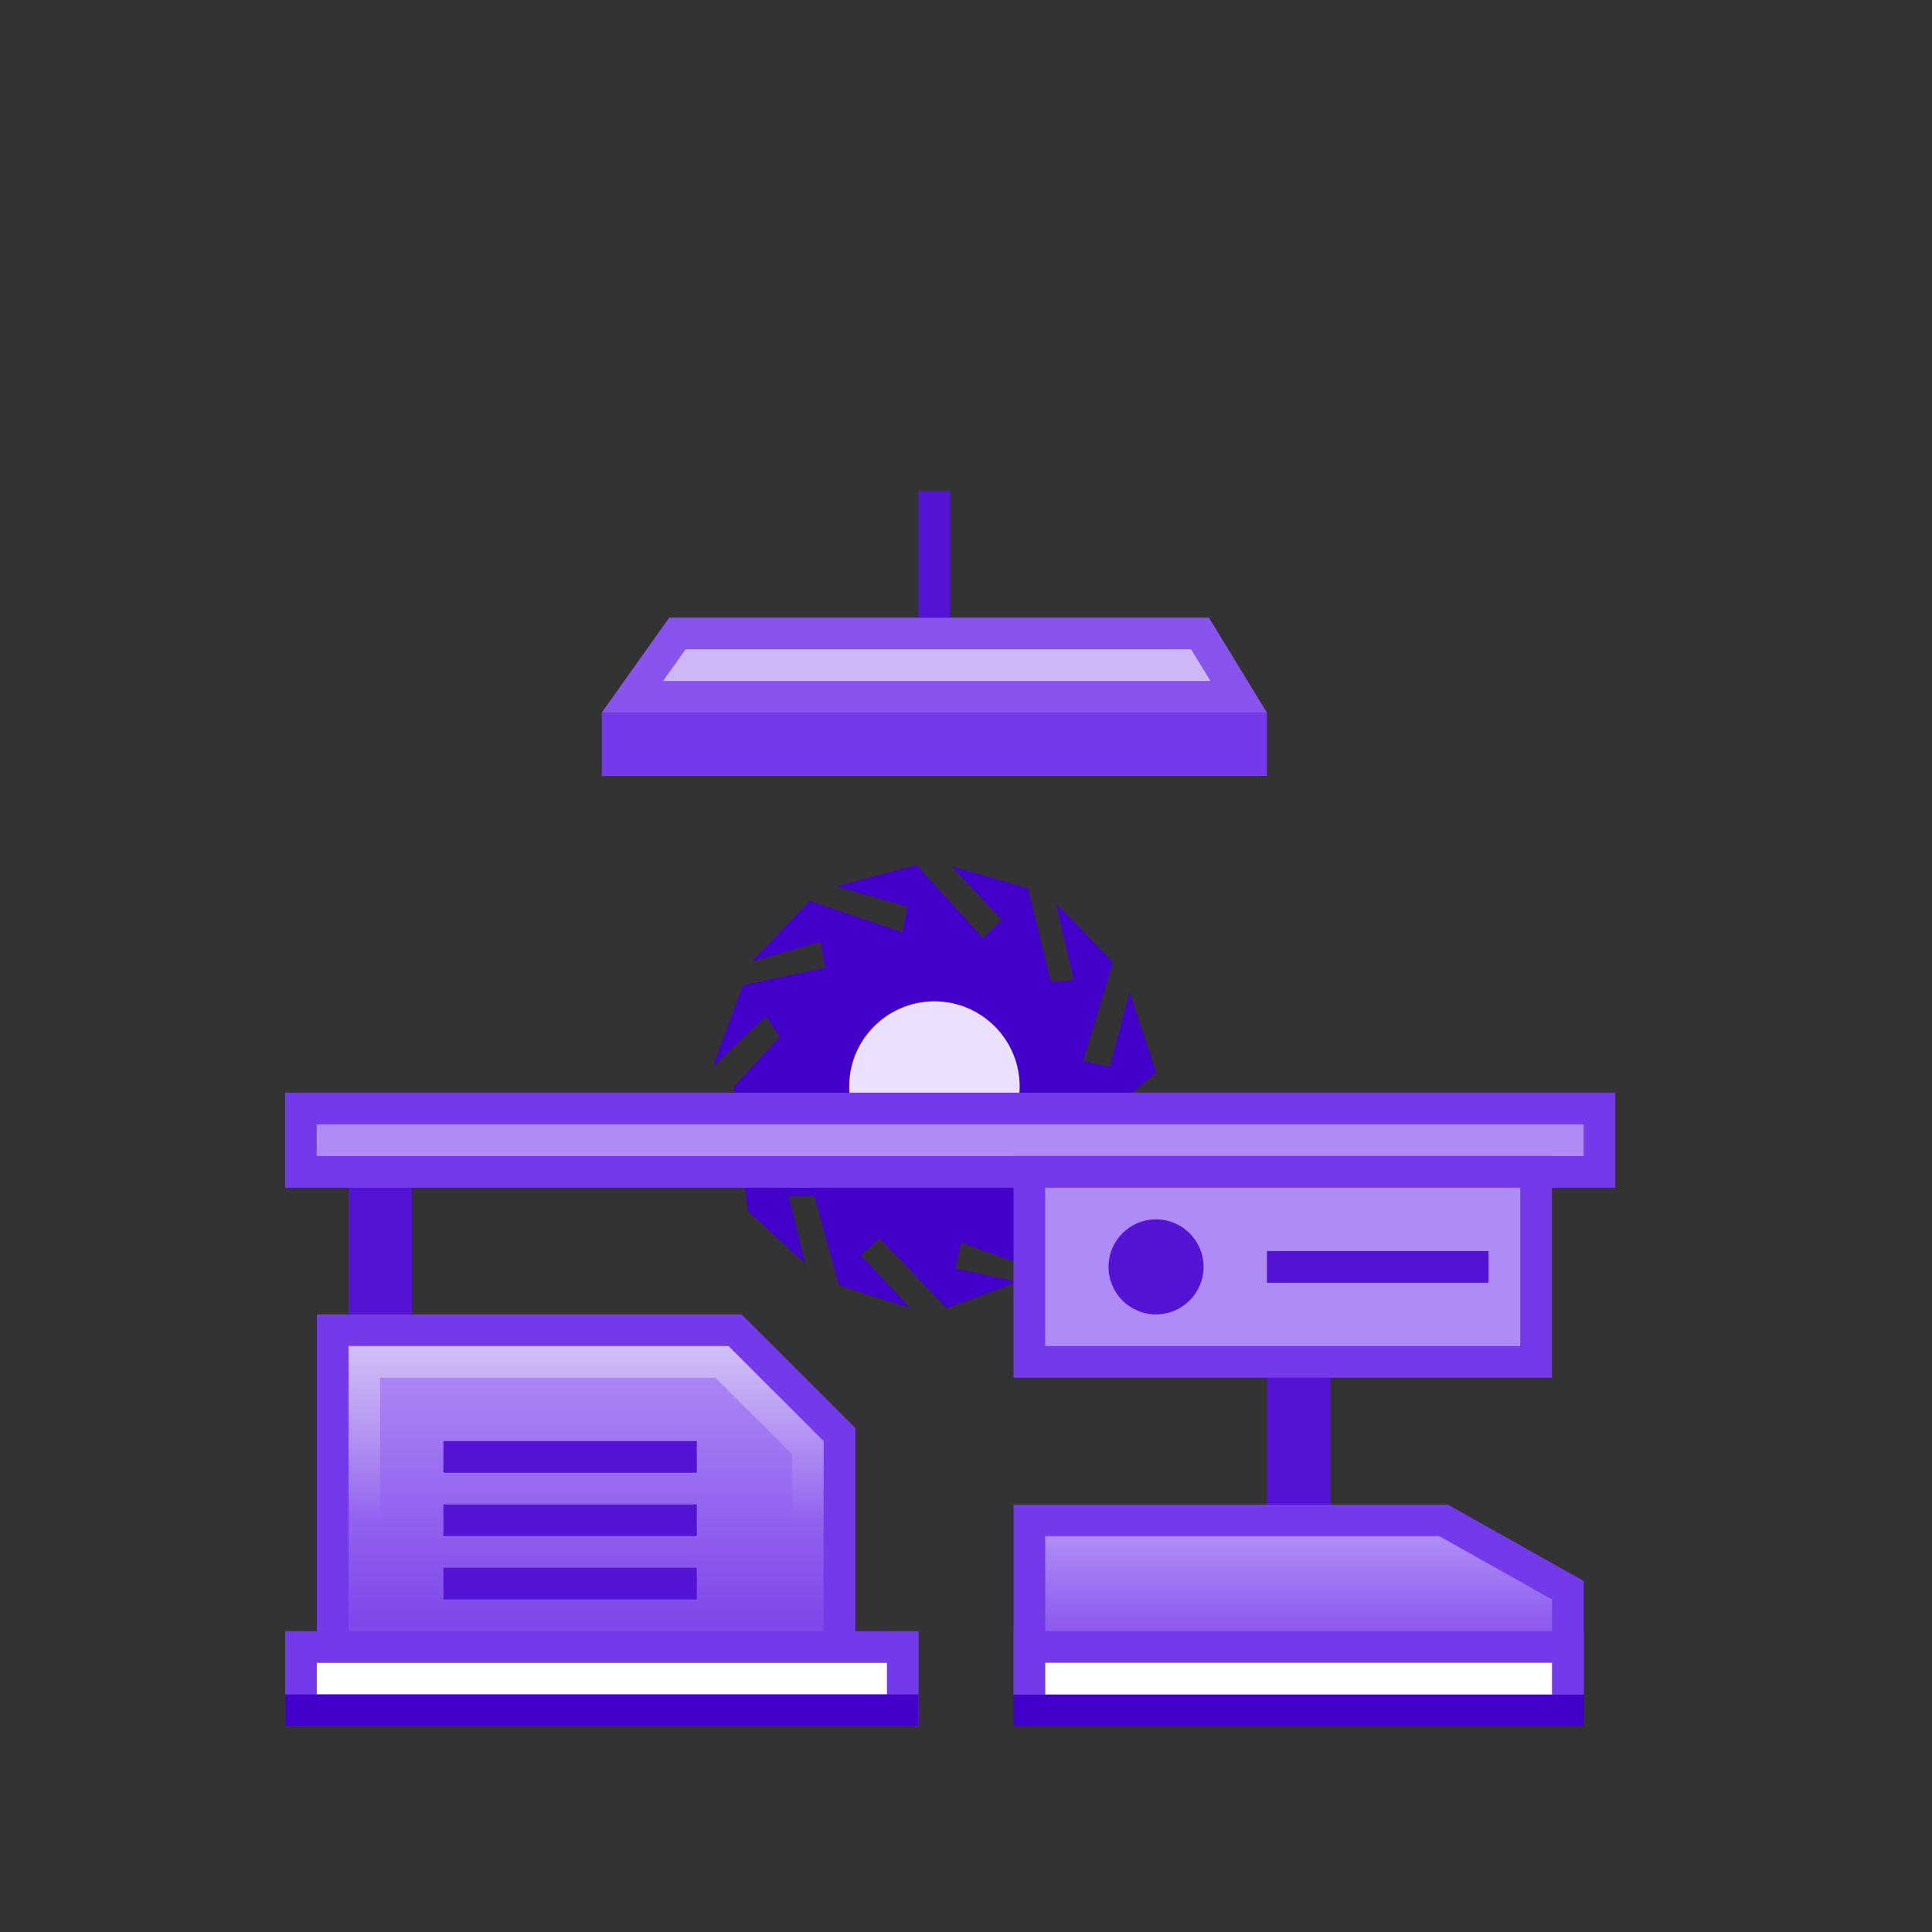
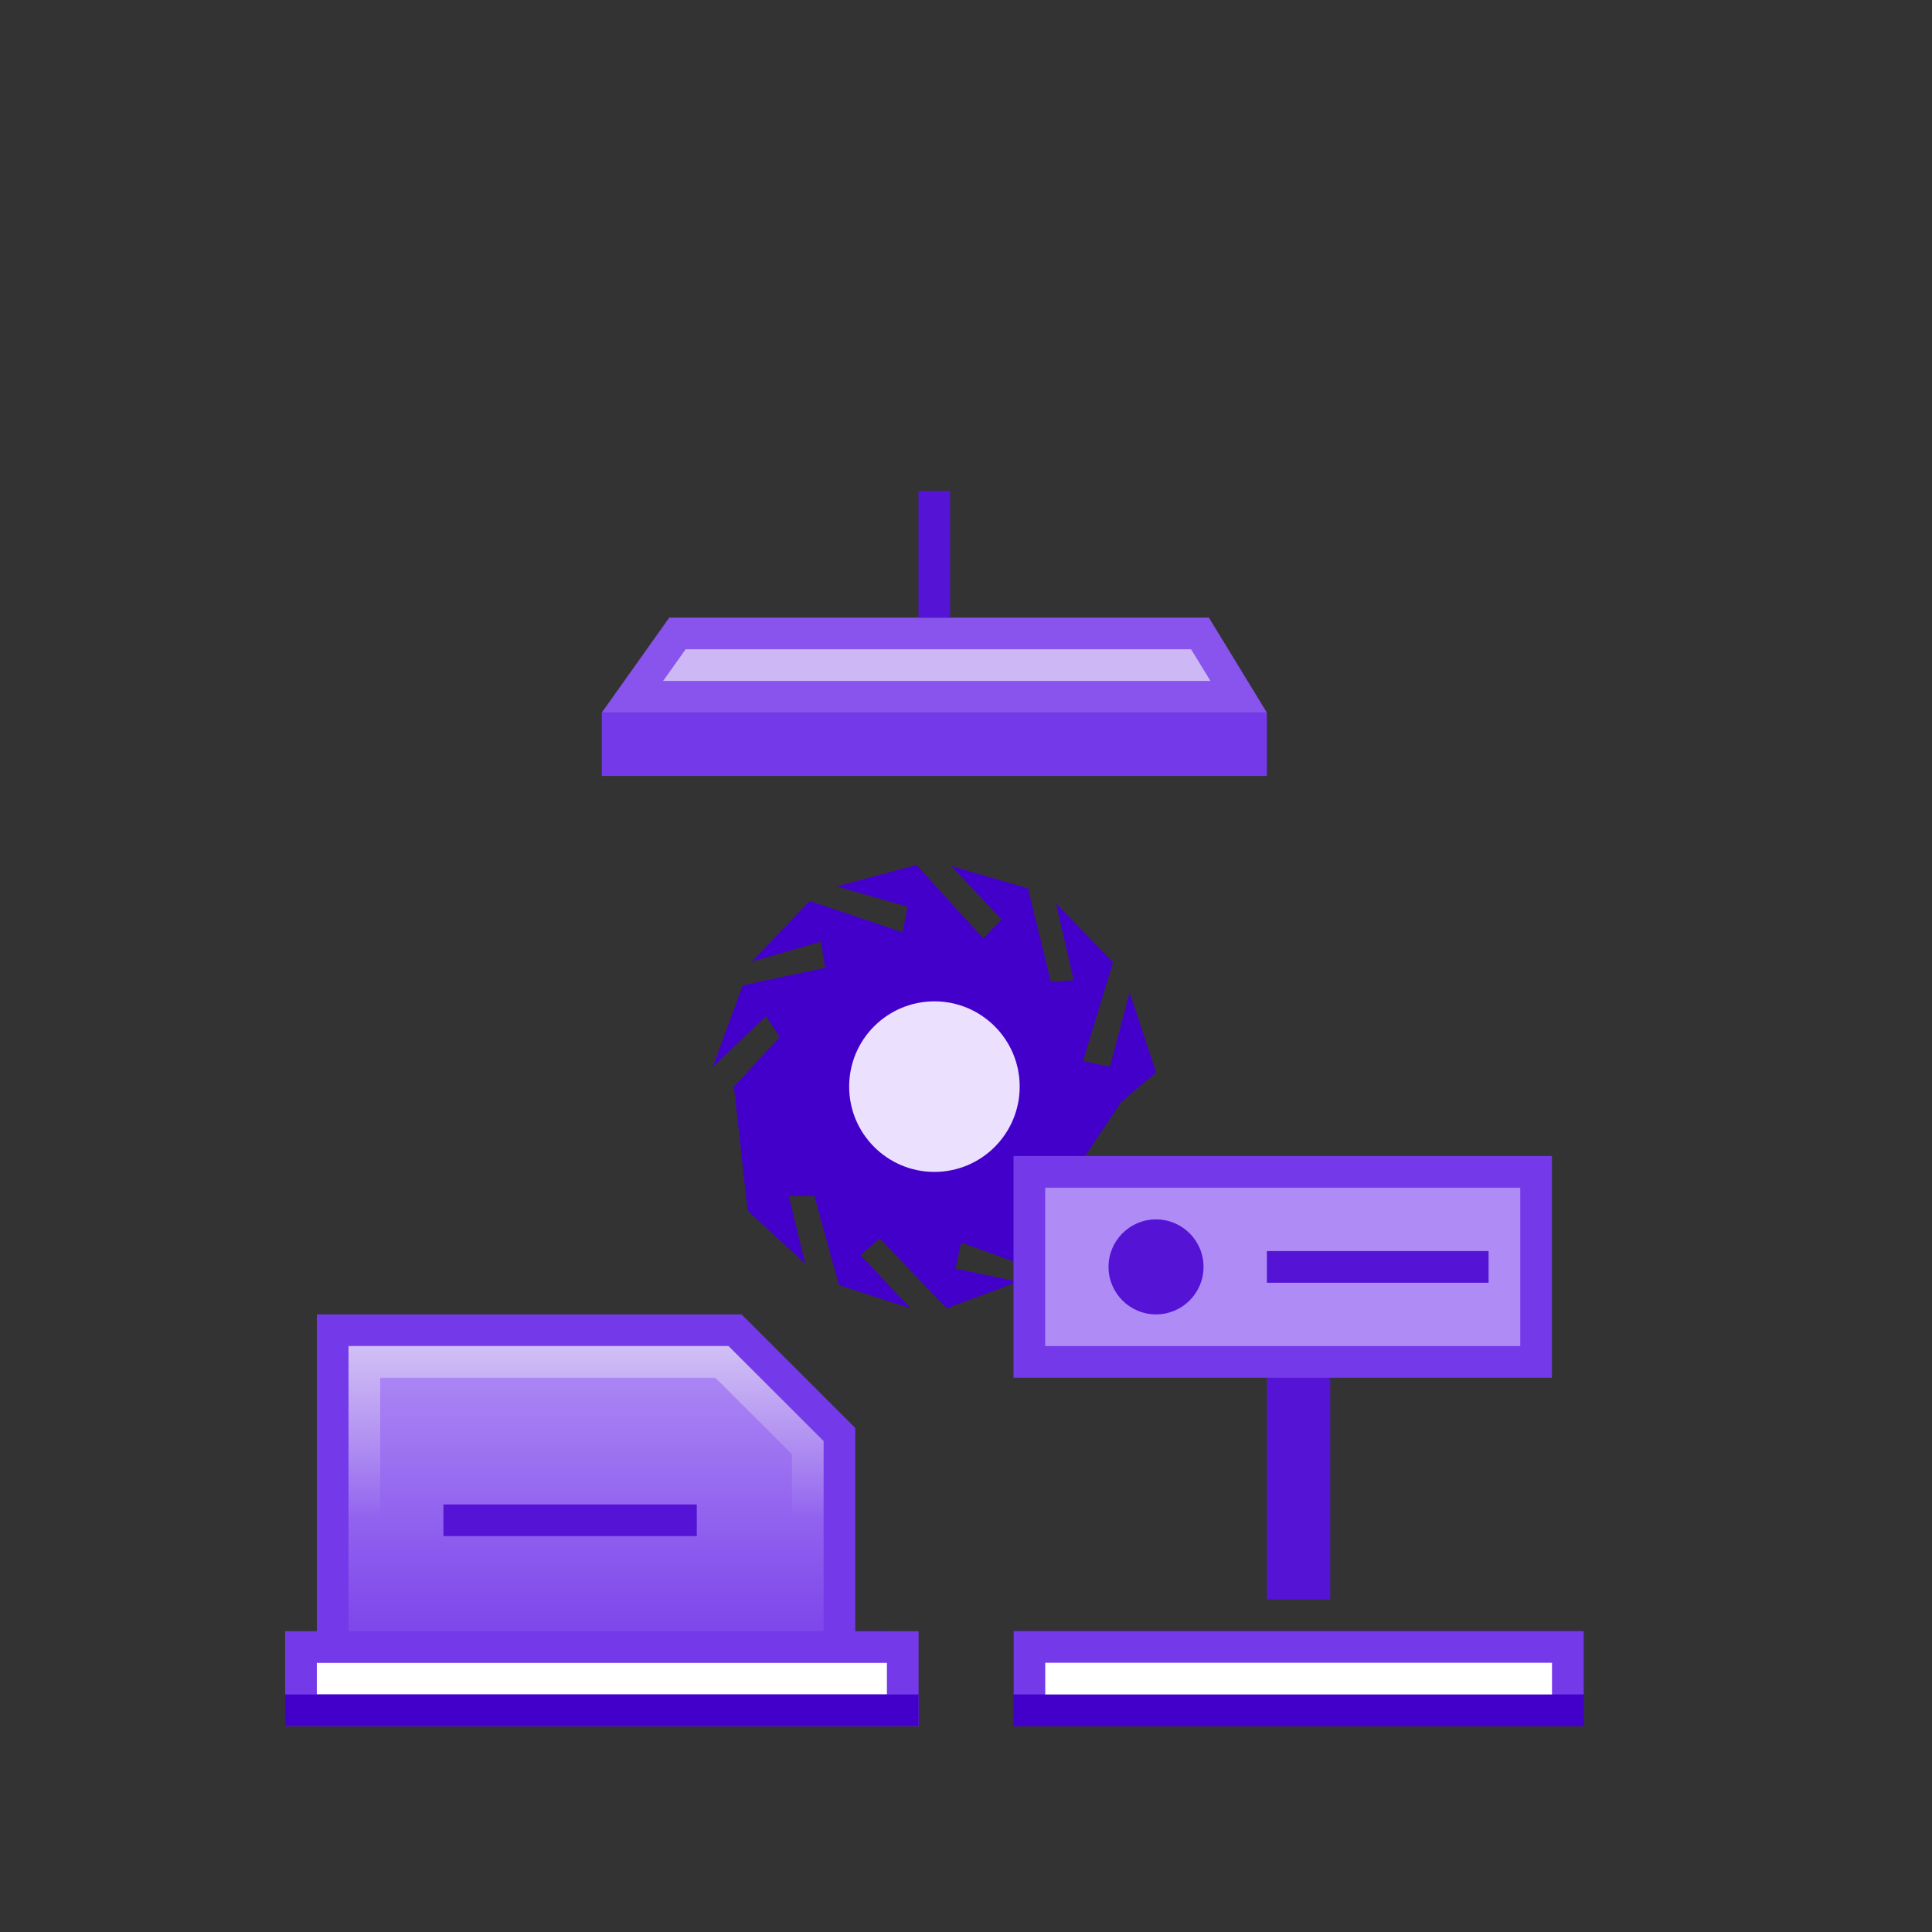
<svg xmlns="http://www.w3.org/2000/svg" id="SvgjsSvg1150" width="288" height="288" version="1.1">
  <rect width="100%" height="100%" fill="#333333" stroke="none" />
  <defs id="SvgjsDefs1151" />
  <g id="SvgjsG1152">
    <svg width="288" height="288" fill="none" viewBox="0 0 61 60">
      <path fill="#4400cb" d="M26.488 40.077L28.747 40.808L27.17 39.127L27.776 38.6L29.888 40.807L32.148 39.967L30.166 39.555L30.347 38.731L32.033 39.341L35.406 34.284L36.503 33.362L35.665 30.825L35.046 33.181L34.194 32.999L35.144 29.886L33.343 28.025L33.9 30.446L33.179 30.496L32.459 27.547L30.035 26.843L31.622 28.53L31.04 29.127L28.94 26.808L26.418 27.486L28.654 28.129L28.495 28.932L25.562 27.945L23.736 29.862L25.915 29.231L26.052 30.057L23.45 30.609L22.503 33.192L24.181 31.584L24.619 32.24L23.172 33.808L23.606 37.726L25.424 39.398L24.904 37.256L25.709 37.256L26.488 40.077Z" class="color0072CB svgShape" />
      <path fill="#ebe1ff" d="M32.195 33.808C32.195 35.295 30.99 36.501 29.503 36.501C28.016 36.501 26.811 35.295 26.811 33.808C26.811 32.321 28.016 31.116 29.503 31.116C30.99 31.116 32.195 32.321 32.195 33.808Z" class="colorE1F1FF svgShape" />
-       <path fill="#5513d6" d="M11.004 35.999H13.004V40.999H11.004V35.999Z" class="color138ED6 svgShape" />
      <path fill="#4400cb" d="M10.004 50.999H28.004V53.999H10.004V50.999Z" class="color0072CB svgShape" />
      <path fill="#4400cb" fill-rule="evenodd" d="M10.004 50.999H28.004V53.999H10.004V50.999ZM10.742 51.851V53.148H27.267V51.851H10.742Z" clip-rule="evenodd" class="color0072CB svgShape" />
      <path fill="#4400cb" d="M32.004 50.999H50.004V53.999H32.004V50.999Z" class="color0072CB svgShape" />
      <path fill="#4400cb" fill-rule="evenodd" d="M32.004 50.999H50.004V53.999H32.004V50.999ZM32.742 51.851V53.148H49.266V51.851H32.742Z" clip-rule="evenodd" class="color0072CB svgShape" />
-       <path fill="#af8cf5" stroke="#7439e9" d="M10 34.5H9.5V35V36V36.5H10H50H50.5V36V35V34.5H50H10Z" class="color8CC7F5 svgShape colorStroke399CE9 svgStroke" />
      <path fill="url(#paint0_linear)" stroke="#7439e9" d="M11.004 41.5H10.504L10.504 42L10.504 51L10.504 51.5H11.004H26.004H26.504V51V45V44.793L26.357 44.646L23.354 41.646L23.207 41.5H23H11.004Z" class="colorStroke399CE9 svgStroke" />
      <path fill="url(#paint1_linear)" fill-rule="evenodd" d="M22.586 43H12.005L12.005 50H25.003V45.414L22.586 43ZM23 42H11.004L11.004 51H26.004V45L23 42Z" clip-rule="evenodd" />
      <path fill="#5513d6" d="M40 38H42V50H40V38Z" class="color138ED6 svgShape" />
      <path fill="#af8cf5" stroke="#7439e9" d="M32.5 36.5H48.5V42.5H32.5V36.5Z" class="color8CC7F5 svgShape colorStroke399CE9 svgStroke" />
      <path fill="#5513d6" d="M38 39.5C38 40.328 37.328 41 36.5 41 35.672 41 35 40.328 35 39.5 35 38.672 35.672 38 36.5 38 37.328 38 38 38.672 38 39.5zM40 39H47V40H40V39z" class="color138ED6 svgShape" />
      <path fill="#cdb8f5" stroke="#8854ed" d="M19.968 21.5L21.389 19.5H37.888L39.109 21.5L19.968 21.5Z" class="colorB8DAF5 svgShape colorStroke54AAED svgStroke" />
      <path fill="#7439e9" d="M19 22H40V24H19V22Z" class="color399CE9 svgShape" />
      <path fill="#5513d6" d="M29 15H30V19H29V15Z" class="color138ED6 svgShape" />
-       <rect width="8" height="1" x="14" y="49" fill="#5513d6" class="color138ED6 svgShape" />
      <rect width="8" height="1" x="14" y="47" fill="#5513d6" class="color138ED6 svgShape" />
-       <rect width="8" height="1" x="14" y="45" fill="#5513d6" class="color138ED6 svgShape" />
      <path fill="#ffffff" stroke="#7439e9" d="M10.003 51.503H9.503V52.003V53V53.5H10.003H28.003H28.503V53V52.003V51.503H28.003H10.003Z" class="colorfff svgShape colorStroke399CE9 svgStroke" />
-       <path fill="url(#paint2_linear)" stroke="#7439e9" d="M33.002 47.503H32.502V48.003V51.999V52.499H33.002H49.002H49.502V51.999V50.001V49.709L49.247 49.565L45.692 47.567L45.578 47.503H45.447H33.002Z" class="colorStroke399CE9 svgStroke" />
      <rect width="18" height="2" x="32.004" y="50.999" fill="#7439e9" class="color399CE9 svgShape" />
      <rect width="20" height="1" x="9.002" y="53" fill="#4400cb" class="color0072CB svgShape" />
      <rect width="16" height="1" x="33.002" y="51.999" fill="#ffffff" class="colorfff svgShape" />
      <defs>
        <linearGradient id="paint0_linear" x1="18.504" x2="18.504" y1="42.133" y2="50.765" gradientUnits="userSpaceOnUse">
          <stop stop-color="#af8cf5" class="stopColor8CC7F5 svgShape" />
          <stop offset="1" stop-color="#7f48eb" class="stopColor48A4EB svgShape" />
        </linearGradient>
        <linearGradient id="paint1_linear" x1="18.523" x2="18.523" y1="36.5" y2="47.5" gradientUnits="userSpaceOnUse">
          <stop stop-color="#ffffff" class="stopColorfff svgShape" />
          <stop offset="1" stop-color="#e7e5ec" stop-opacity="0" class="stopColorE5E9EC svgShape" />
        </linearGradient>
        <linearGradient id="paint2_linear" x1="41.002" x2="41.002" y1="48.062" y2="51.895" gradientUnits="userSpaceOnUse">
          <stop stop-color="#af8cf5" class="stopColor8CC7F5 svgShape" />
          <stop offset="1" stop-color="#7f48eb" class="stopColor48A4EB svgShape" />
        </linearGradient>
      </defs>
    </svg>
  </g>
</svg>